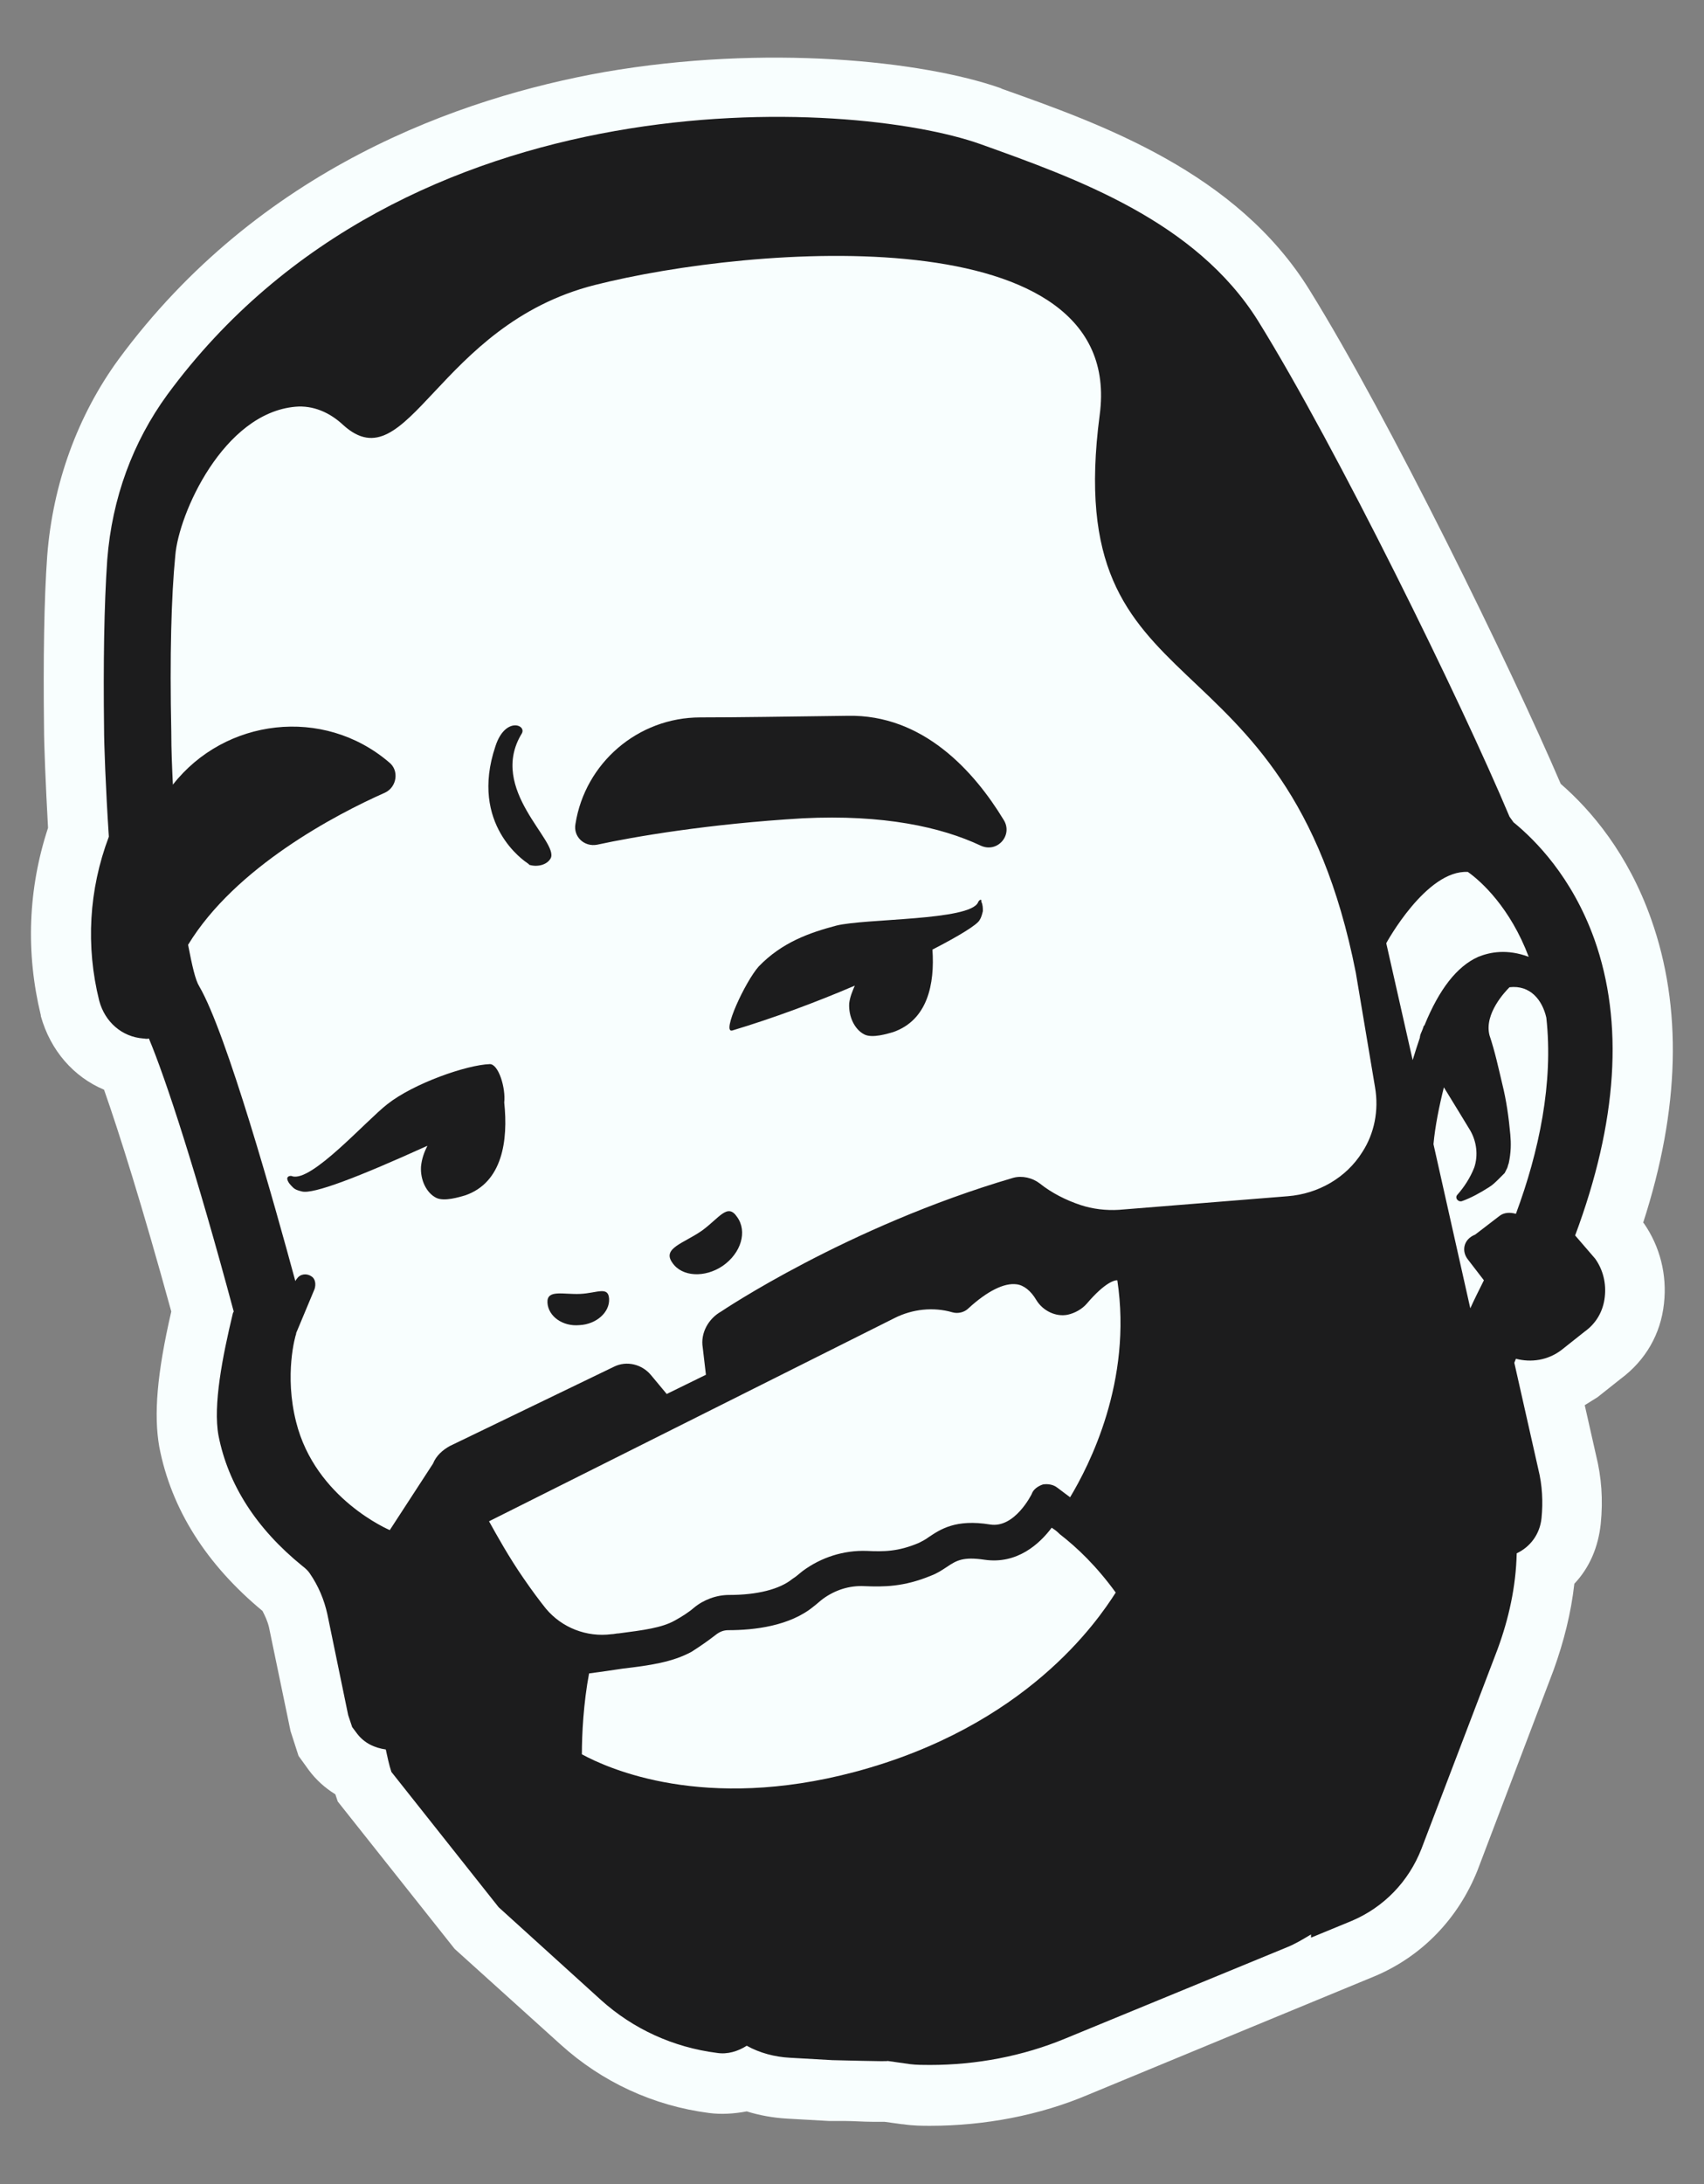
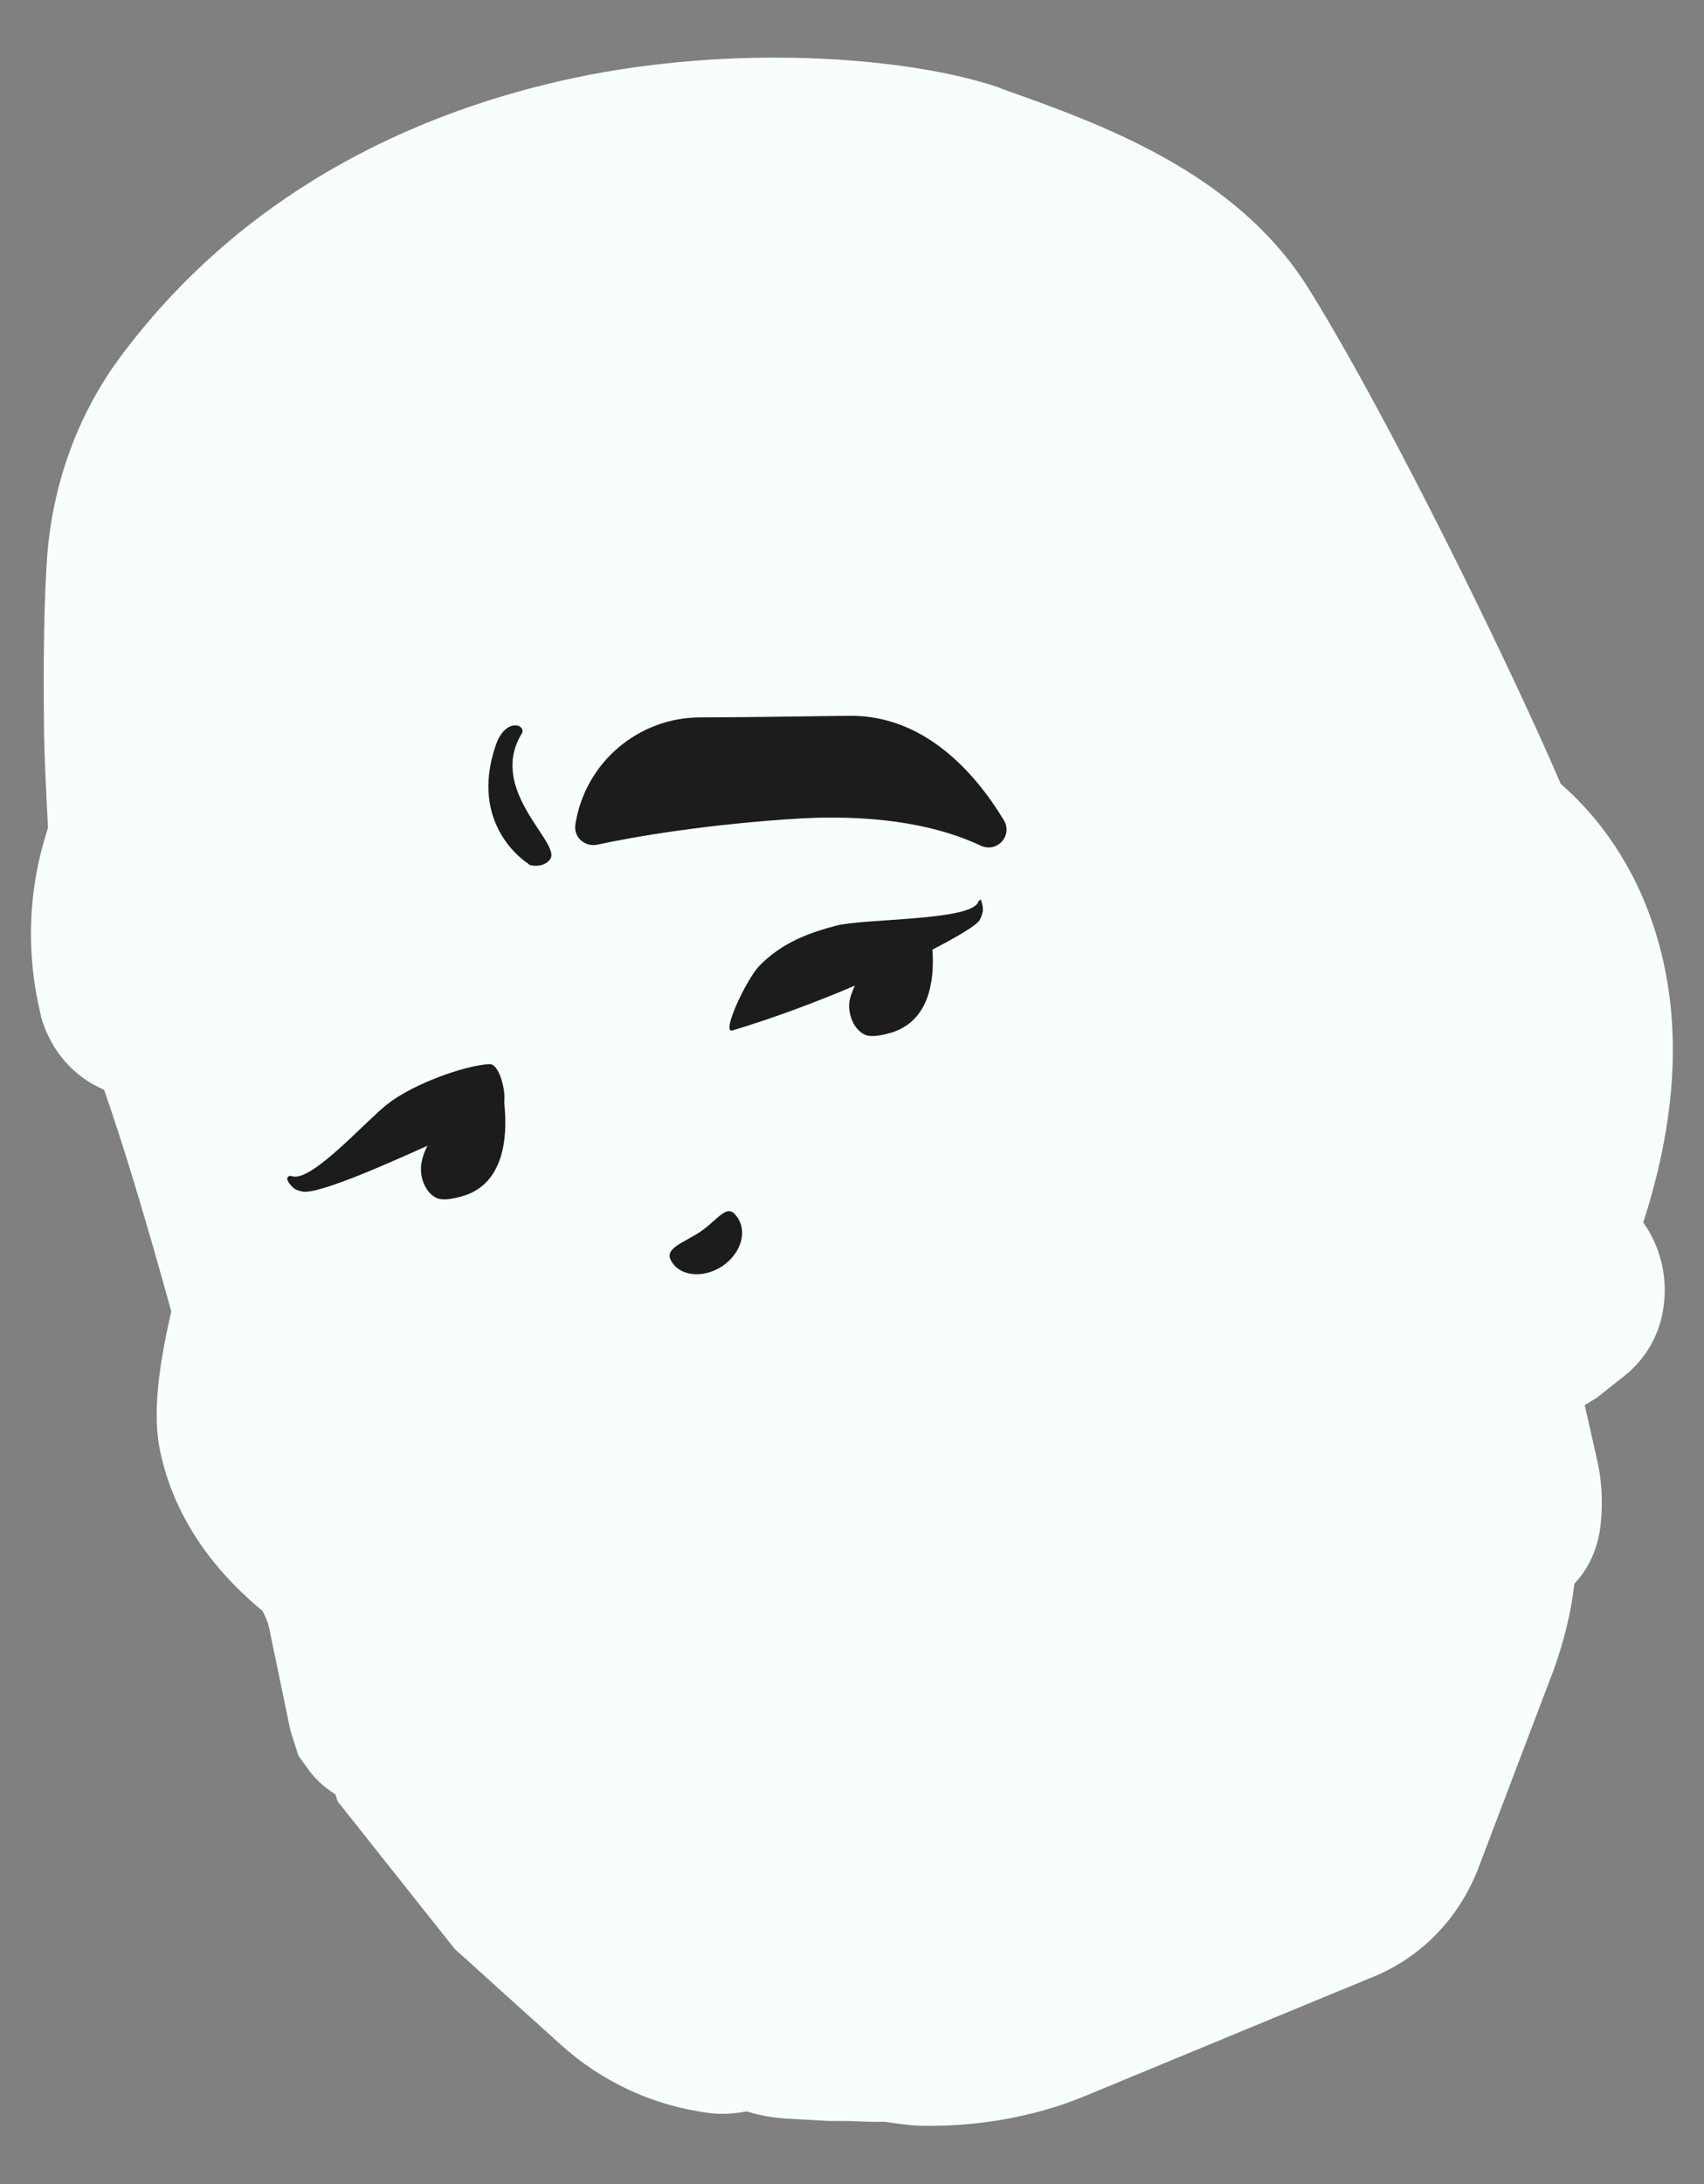
<svg xmlns="http://www.w3.org/2000/svg" version="1.1" id="Calque_1" x="0px" y="0px" viewBox="0 0 212.9 272.8" style="enable-background:new 0 0 212.9 272.8;" xml:space="preserve">
  <rect x="0" y="0" width="212.9" height="272.8" fill="#808080" stroke="none" />
  <style type="text/css">
	.st0{fill:#f8fefe;}
	.st1{fill:#1c1c1d;}
</style>
  <path class="st0" d="M205.3,152.7c4.6-14.2,4.9-26.9,1-37.9c-2.9-8.2-7.5-13.6-11.3-16.9c-6.3-14.7-21.4-45.6-31.4-61.7  c-9.1-14.7-26-20.7-38.4-25.1L125,11c-9.7-3.4-29.3-5.5-49.5-2c-18,3.2-43.1,12-60.7,35.9c-5.1,7-8.2,15.5-8.9,24.5  c-0.4,5.5-0.5,13-0.4,21.5c0,2.1,0.2,7,0.5,12.5C3.5,111,3.2,119,5.1,126.8v0.1c1.2,4.3,4.1,7.6,7.9,9.2c1.9,5.4,4.8,14.6,8.4,27.7  c-1.8,7.8-2.2,12.9-1.5,16.9c1.5,7.8,5.9,14.7,12.9,20.5c0.3,0.6,0.6,1.2,0.8,2l2.7,13l1,3.1l1.3,1.8c0.9,1.2,2,2.2,3.3,3l0.3,0.9  l14.6,18.4l13.3,12c5.1,4.6,11.5,7.6,18.5,8.5c1.5,0.2,3.1,0.1,4.7-0.2c1.6,0.5,3.3,0.8,5,0.9l5.3,0.3h0.4c0.2,0,0.9,0,1.6,0  c1,0,2.3,0.1,3.4,0.1c0.4,0,0.9,0,1.5,0l2.2,0.3h0.1c1.3,0.2,2.5,0.2,3.4,0.2c6.8,0,13.7-1.3,19.8-3.9l20.3-8.4l0,0l15.5-6.4  c5.9-2.5,10.4-7.2,12.8-13.2l9.5-25c1.3-3.6,2.2-7.2,2.6-10.8c1.9-2,3-4.6,3.3-7.5c0.3-3,0.1-5.8-0.6-8.6l-1.4-6.2  c0.5-0.3,1.1-0.7,1.6-1l2.9-2.3c3.1-2.3,5-5.6,5.4-9.4c0.4-3.6-0.5-7.1-2.5-10L205.3,152.7z" />
-   <path class="st1" d="M196.8,154.3c5.3-14.2,6.1-26.6,2.4-37c-2.8-7.8-7.4-12.4-10.1-14.6l-0.5-0.7c-6-14.3-21.6-46.1-31.4-61.9  c-7.8-12.5-22.7-17.8-34.7-22.1c-16-5.7-71.9-9.1-101.6,31.3c-4.3,5.9-6.9,12.9-7.5,20.6c-0.4,5.7-0.5,13.2-0.4,21  c0,2,0.2,7.5,0.6,13.6c-2.5,6.6-2.9,13.7-1.2,20.5c0.7,2.6,2.8,4.5,5.5,4.7c0.2,0,0.4,0.1,0.7,0c2.1,5,5.9,16.6,10.6,34.1l-0.1,0.2  c-1.3,5.4-2.5,11.5-1.8,15.3c1.2,6.1,4.7,11.6,10.5,16.3c0.4,0.3,0.7,0.6,0.9,0.9c1.1,1.6,1.8,3.3,2.2,5.1l2.6,12.6l0.5,1.5l0.6,0.8  c0.9,1.2,2.2,1.8,3.6,2c0.2,0.9,0.4,1.9,0.7,2.8l13.4,16.9l12.8,11.6c4,3.6,9,5.9,14.5,6.6c1.3,0.2,2.6-0.2,3.7-0.9  c1.6,0.9,3.5,1.4,5.4,1.5l5.3,0.3c0.7,0,7,0.2,6.9,0.1l2.8,0.4c0.8,0.1,1.7,0.1,2.5,0.1c5.8,0,11.6-1.1,16.9-3.3l27.7-11.4  c1-0.4,2-1,3-1.6v0.4l5.1-2.1c4-1.7,7.1-4.9,8.7-9l9.5-24.9c1.4-3.8,2.3-7.8,2.4-12c1.7-0.8,2.9-2.4,3.1-4.4c0.2-2,0.1-4.1-0.4-6.1  l-3-13.3l0.2-0.5c1.9,0.5,4,0.2,5.7-1.1l2.9-2.3c1.4-1,2.3-2.5,2.5-4.3c0.2-1.7-0.2-3.4-1.2-4.8L196.8,154.3z M183.4,157.3l2,2.6  c-0.6,1.2-1.2,2.4-1.7,3.5l-4.6-20.5c0.2-2.2,0.7-4.7,1.3-7.1c1.1,1.8,2.4,3.9,3.3,5.4c0.8,1.4,1,3.1,0.5,4.6  c-0.5,1.3-1.3,2.5-2.1,3.4c-0.4,0.4,0.1,1,0.6,0.8c1.1-0.4,2.2-1,3.3-1.7c0.5-0.3,0.9-0.7,1.3-1.1c0.1-0.1,0.2-0.2,0.3-0.3l0.2-0.2  c0,0,0.1-0.1,0.2-0.2c0.1-0.2,0.2-0.4,0.3-0.6c0.1-0.2,0.1-0.4,0.2-0.6c0.3-1.4,0.3-2.5,0.2-3.6c-0.2-2.2-0.5-4.3-1-6.3  c-0.5-2.1-0.9-4-1.6-6.1c-0.7-2.7,2-5.5,2.5-6c2.6-0.3,4.1,1.6,4.6,3.8c0.9,8.1-0.9,16.7-3.8,24.5c-0.7-0.2-1.5-0.2-2.1,0.3l-3,2.3  C182.8,154.8,182.6,156.3,183.4,157.3z M160.9,149.4l-21.1,1.7c-1.6,0.1-3.3-0.1-4.8-0.6c-1.8-0.6-3.6-1.5-5.1-2.7  c-0.9-0.7-2.2-1-3.3-0.7c-20.8,6.1-36.5,16.7-36.5,16.7c-1.6,0.9-2.6,2.7-2.3,4.5l0.4,3.4l-4.9,2.4l-2-2.4c-1.1-1.3-3-1.8-4.6-1  l-20.5,9.9c-0.9,0.5-1.7,1.2-2.1,2.2l-5.4,8.3c0,0-9.3-3.9-11.7-13.5c-1.5-5.9-0.1-10.8,0-11c0,0,0,0,0-0.1l2.3-5.5  c0.2-0.6,0.1-1.3-0.4-1.6c-0.6-0.4-1.4-0.3-1.8,0.3c0,0-0.1,0.1-0.2,0.3c-2.6-9.6-8.6-31-12-36.8c-0.5-0.8-0.9-2.6-1.4-5.2  c5.9-9.7,18.5-16.3,24.6-19c1.5-0.7,1.8-2.8,0.5-3.8c-8.2-7-20.5-5.5-27,2.8c-0.1-2.1-0.2-4.3-0.2-6.6c-0.2-9.5,0-16.9,0.5-22  c0.4-5.2,6-17.8,15-18.6c2.2-0.2,4.3,0.7,6,2.3c8.1,7.3,11.7-12.5,31.4-17.5s66.4-8.7,63.1,16.2c-5,37.9,23.3,25.6,32,69.7l2.4,14.3  c0.5,2.9-0.1,5.8-1.6,8.1C168.2,147.1,164.7,149.1,160.9,149.4z M106.8,221.3c-18.8,5-30.8-0.4-34.1-2.2c0-2.5,0.2-6.4,0.9-10.1  c1.5-0.2,2.9-0.4,4.2-0.6c3.4-0.4,6.2-0.8,8.6-2.1c1.1-0.7,2.1-1.4,3-2.1c0.5-0.4,1-0.6,1.6-0.6c3.2,0,7.7-0.5,10.7-3  c0.4-0.3,0.7-0.6,1.1-0.9c1.5-1.1,3.3-1.7,5.2-1.6c2.4,0.1,4.9,0.1,8.3-1.3c0.8-0.3,1.4-0.7,2-1.1c1.2-0.8,2-1.3,4.7-0.9  c4.1,0.6,6.9-2,8.4-4c0.3,0.2,0.6,0.4,0.9,0.7l0.1,0.1c2.2,1.7,4.6,4,7,7.3C137.1,202.5,128.2,215.6,106.8,221.3z M133.7,187  l-1.6-1.2c-0.5-0.4-1.2-0.5-1.8-0.4c-0.6,0.2-1.2,0.6-1.4,1.2c0,0-2.1,4.3-5.2,3.8c-4.3-0.7-6.2,0.6-7.7,1.6  c-0.4,0.3-0.8,0.5-1.2,0.7c-2.6,1.1-4.4,1.1-6.5,1c-2.9-0.1-5.7,0.8-8,2.5c-0.4,0.3-0.8,0.7-1.3,1c-1.6,1.3-4.4,2-7.9,2  c-1.6,0-3.2,0.6-4.4,1.6c-0.7,0.6-1.5,1.1-2.4,1.6c-1.6,0.9-3.9,1.2-7,1.6c-0.3,0-0.6,0.1-0.9,0.1c-3.1,0.4-6.2-0.8-8.2-3.2  c-0.8-1-1.7-2.2-2.8-3.8c-1.8-2.6-3.3-5.3-4.3-7.1l50.7-25.4c2.2-1.1,4.8-1.4,7.2-0.7c0.7,0.2,1.5,0,2-0.5c2.4-2.2,4.5-3.2,6-3  c0.9,0.1,1.8,0.8,2.5,2c0.8,1.3,2.4,2.1,3.9,1.8c0.9-0.2,1.8-0.7,2.4-1.4c2.3-2.7,3.5-2.9,3.7-2.9h0.1  C141.5,172.5,136.1,183,133.7,187z M191,119.5c-2.7-1-4.8-0.6-6.3,0c-2.7,1.2-4.9,4.1-6.7,8.5c0,0,0,0.1-0.1,0.1  c-0.1,0.3-0.2,0.6-0.3,0.8s-0.2,0.5-0.2,0.7c-0.3,0.9-0.6,1.8-0.9,2.8l-3.3-14.6c0,0,5-9.2,10.2-8.9  C185.1,110.1,188.7,113.4,191,119.5z" />
  <path class="st1" d="M61.2,132.9c-2.9,0.1-9.5,2.4-12.8,5c-2.7,2.1-9.5,9.8-11.9,9c-0.2-0.1-0.7,0-0.6,0.4c0.1,0.4,0.4,0.7,0.7,1  s0.7,0.4,1.1,0.5c1.4,0.4,7.1-1.8,15.7-5.7c-0.4,0.8-0.7,1.6-0.8,2.6l0,0c-0.1,1.7,0.7,3.3,1.9,3.9c1,0.5,2.9-0.1,3.6-0.3  c4.7-1.6,5.4-6.9,4.9-11.6C63.2,135.9,62.3,132.9,61.2,132.9z" />
  <path class="st1" d="M122.2,112.7c-1,2.3-14.1,2-17.7,2.9c-3.4,0.9-6.8,2.1-9.7,5.1c-1.7,1.9-4.7,8.4-3.3,8c5-1.5,10.4-3.5,15.3-5.6  c-0.3,0.7-0.6,1.4-0.7,2.2l0,0c-0.1,1.7,0.7,3.3,1.9,3.9c1,0.5,2.9-0.1,3.6-0.3c4.3-1.5,5.2-6,4.9-10.3c3.3-1.7,5.6-3.1,5.9-3.7  c0.2-0.3,0.3-0.7,0.4-1.1c0-0.4,0-0.8-0.2-1.2C122.7,112.2,122.3,112.4,122.2,112.7z" />
  <path class="st1" d="M87.7,153.7c-2.3,1.6-5,2.2-3.7,4c1.2,1.8,4.1,1.9,6.3,0.4c2.3-1.6,3.1-4.3,1.8-6.1  C90.9,150.2,89.9,152.1,87.7,153.7z" />
-   <path class="st1" d="M72.5,161.6c-2.1,0.1-4.2-0.6-4.1,1.1c0.1,1.7,1.9,3,4,2.8c2.1-0.1,3.8-1.6,3.7-3.3  C76,160.6,74.6,161.5,72.5,161.6z" />
  <path class="st1" d="M105.9,89.4c-7.8,0.1-13.8,0.2-18.4,0.2c-7.8,0-14.4,5.7-15.6,13.3l0,0c-0.3,1.6,1.1,2.9,2.7,2.6  c4.6-1,13.9-2.6,25.7-3.3c10.1-0.5,17.3,1.1,22.2,3.4c2.1,1,4.1-1.3,2.9-3.2C121.7,96.3,115.3,89.2,105.9,89.4z" />
  <path class="st1" d="M68.8,107.2c1.1-2.1-7.9-8.6-3.6-15.6c0.6-1.1-2.1-2.1-3.3,1.6c-3.3,9.8,3.7,14.4,4,14.6  c0.1,0.1,0.2,0.1,0.2,0.2C67,108.3,68.3,108.1,68.8,107.2z" />
</svg>